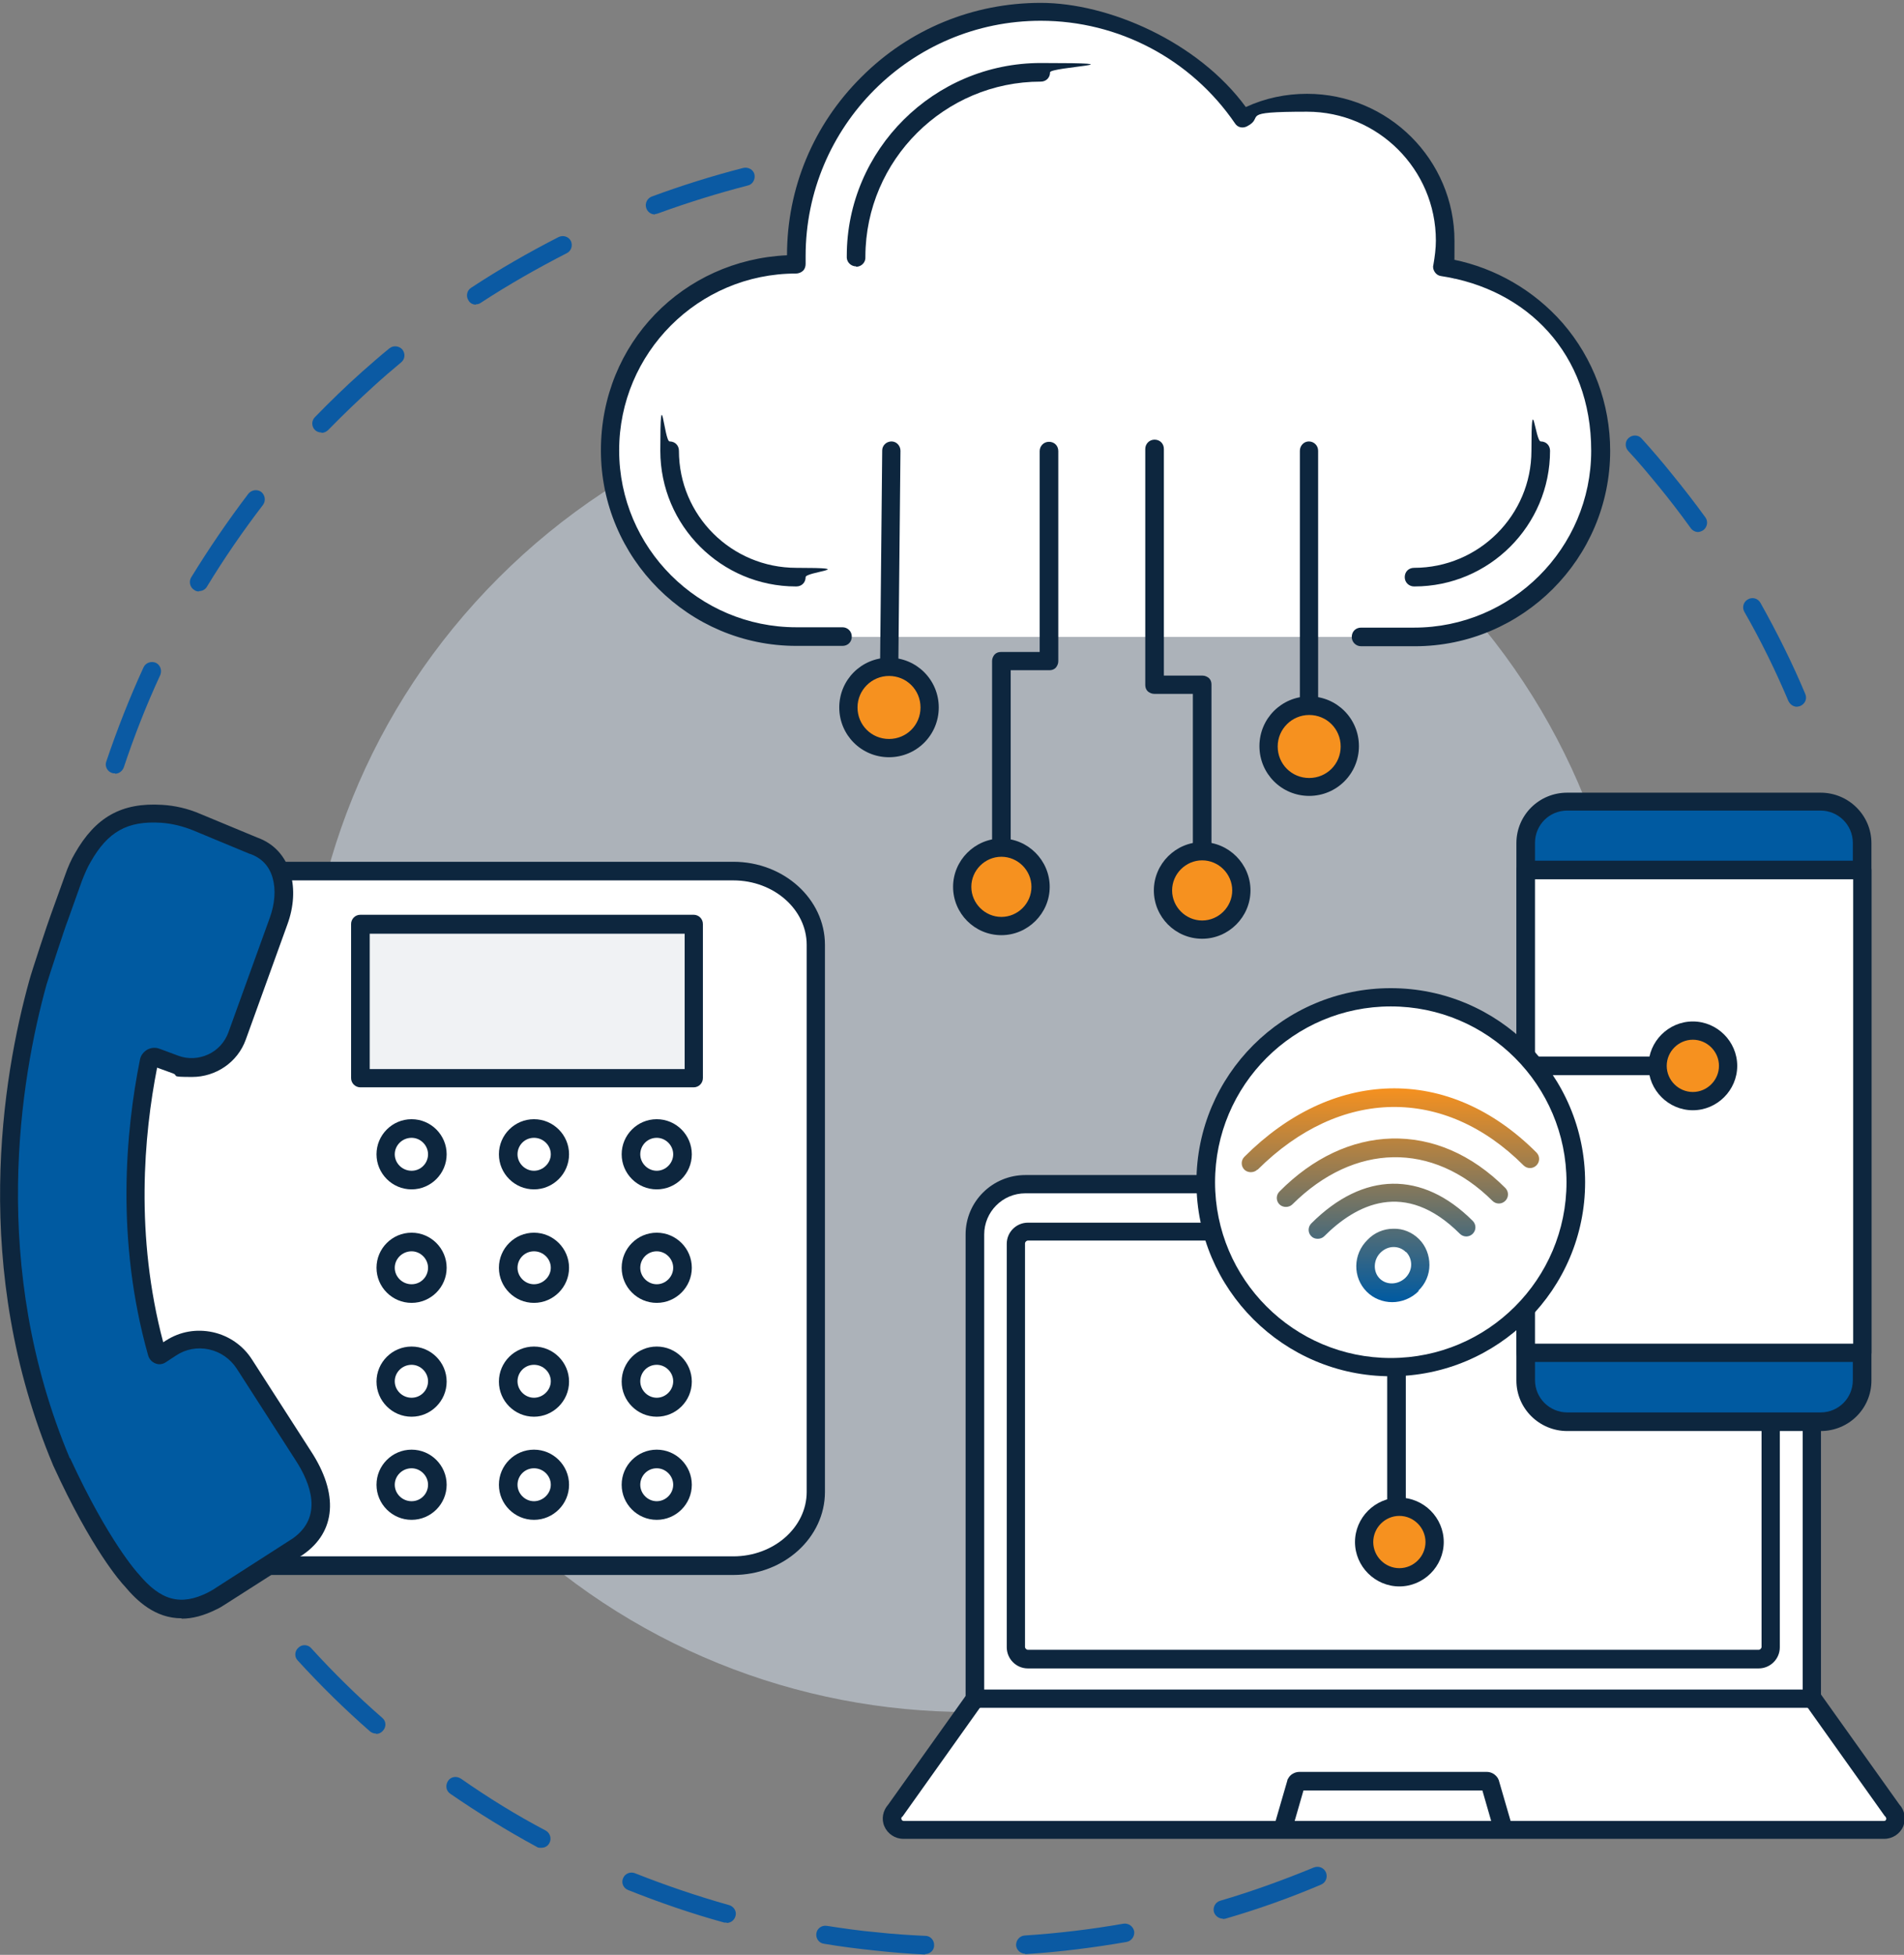
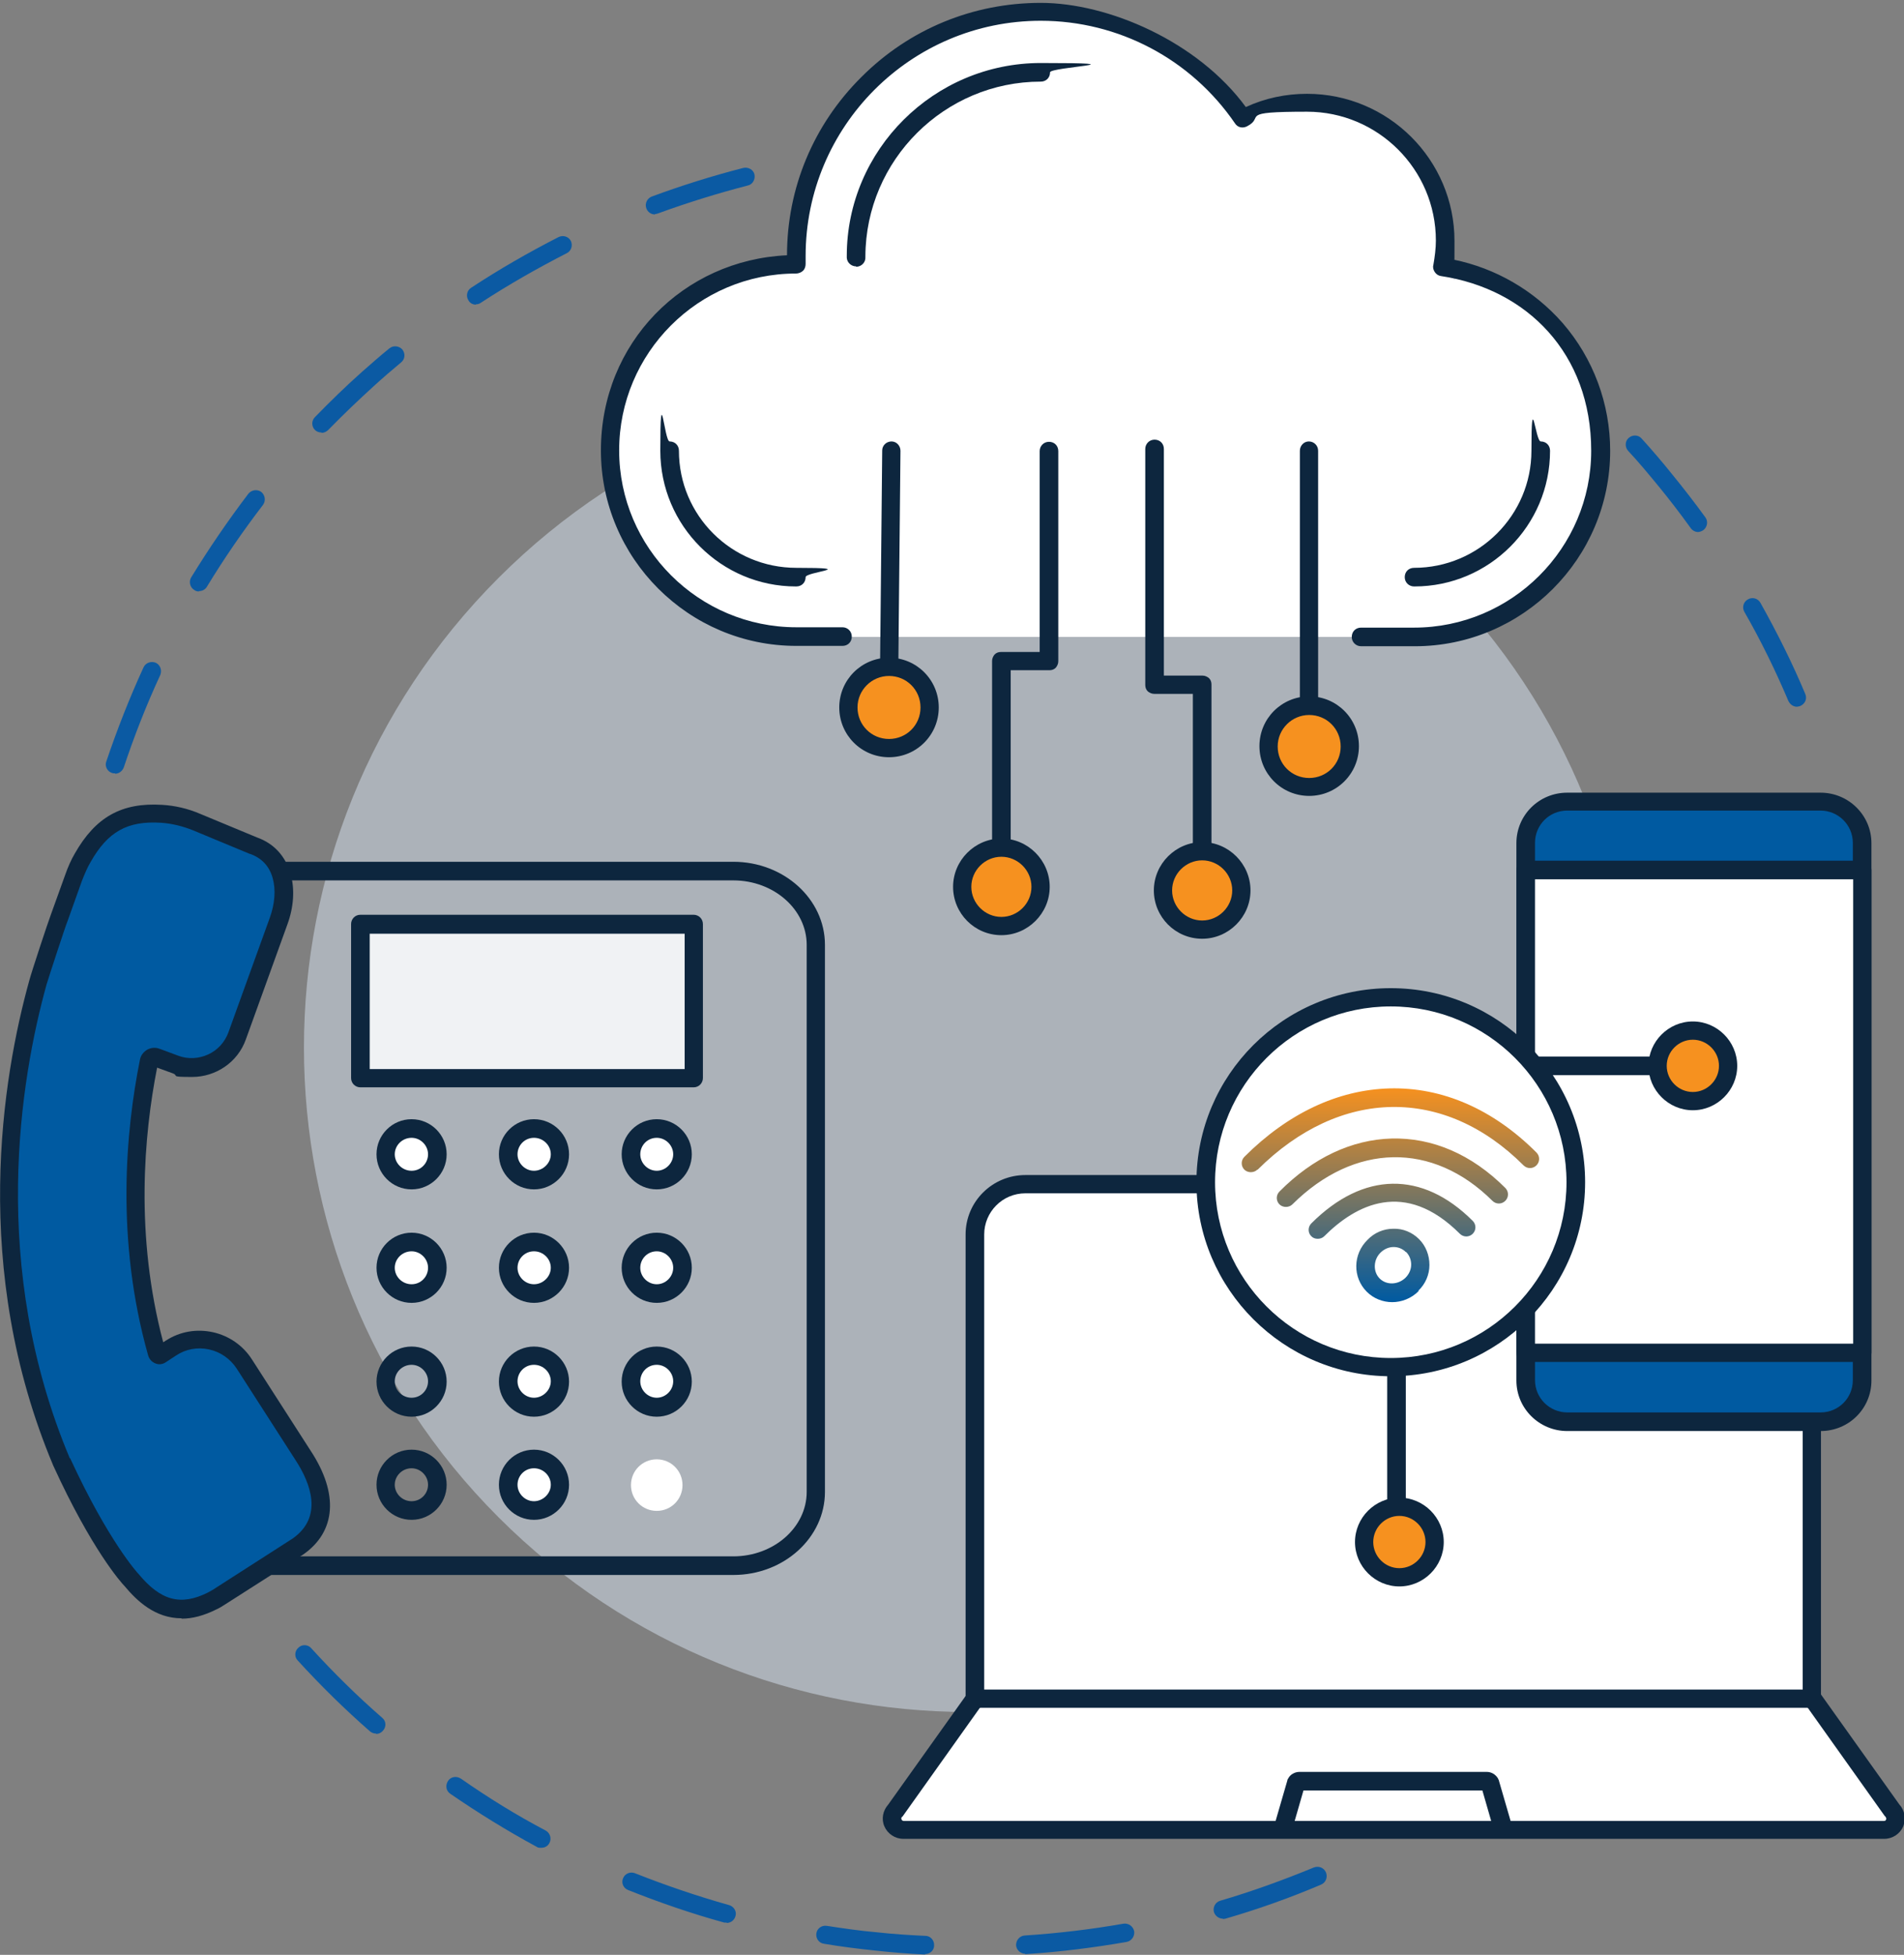
<svg xmlns="http://www.w3.org/2000/svg" version="1.1" viewBox="0 0 532 546">
  <rect x="0" y="0" width="532" height="546" fill="#808080" stroke="none" />
  <defs>
    <style>
      .cls-1 {
        fill: #f0f2f4;
      }

      .cls-2 {
        fill: #d8e5f3;
        fill-opacity: .5;
      }

      .cls-3 {
        fill: url(#linear-gradient);
      }

      .cls-4 {
        fill: #fff;
      }

      .cls-5 {
        fill: #0b5aa3;
      }

      .cls-6 {
        fill: #005aa1;
      }

      .cls-7 {
        fill: #f6911f;
      }

      .cls-8 {
        fill: #0d263e;
      }
    </style>
    <linearGradient id="linear-gradient" x1="388.6" y1="182.4" x2="388.6" y2="242" gradientTransform="translate(0 546) scale(1 -1)" gradientUnits="userSpaceOnUse">
      <stop offset="0" stop-color="#005aa1" />
      <stop offset="1" stop-color="#f6911f" />
    </linearGradient>
  </defs>
  <g>
    <g id="Layer_1">
      <g>
        <path class="cls-5" d="M32.1,216c-.3,0-.5,0-.8-.1-1.3-.4-2.1-1.9-1.6-3.2,3-8.9,6.5-17.8,10.4-26.3.6-1.3,2.1-1.8,3.4-1.3,1.3.6,1.8,2.1,1.3,3.4-3.9,8.4-7.3,17.1-10.2,25.8-.4,1.1-1.4,1.8-2.4,1.8h0ZM55.6,165.2c-.5,0-.9-.1-1.3-.4-1.2-.7-1.6-2.3-.9-3.5,4.9-8,10.3-15.9,16-23.4.9-1.1,2.5-1.3,3.6-.5,1.1.9,1.3,2.5.5,3.6-5.6,7.3-10.9,15-15.7,22.9-.5.8-1.3,1.2-2.2,1.2ZM89.8,120.8c-.6,0-1.3-.2-1.8-.7-1-1-1-2.6,0-3.6,4.2-4.3,8.6-8.6,13.1-12.6,2.5-2.2,5.1-4.5,7.7-6.6,1.1-.9,2.7-.7,3.6.3.9,1.1.8,2.7-.3,3.6-2.5,2.1-5.1,4.3-7.5,6.5-4.4,4-8.7,8.1-12.9,12.4-.5.5-1.2.8-1.8.8h0ZM133,85.1c-.8,0-1.7-.4-2.1-1.2-.8-1.2-.4-2.8.7-3.5,7.9-5.2,16.1-9.9,24.5-14.2,1.3-.6,2.8-.1,3.4,1.1.6,1.3.1,2.8-1.1,3.4-8.2,4.2-16.3,8.8-24.1,13.9-.4.3-.9.4-1.4.4h0ZM183,59.9c-1,0-2-.6-2.4-1.7-.5-1.3.2-2.8,1.5-3.3,8.4-3.1,17-5.8,25.6-8,1.4-.3,2.8.5,3.1,1.8.3,1.4-.5,2.8-1.8,3.1-8.5,2.2-16.9,4.8-25.1,7.8-.3.1-.6.2-.9.2h0Z" />
        <path class="cls-5" d="M258.5,545.9h-.1c-4.6-.2-9.3-.6-13.9-1.1-4.8-.5-9.6-1.1-14.3-1.9-1.4-.2-2.3-1.5-2.1-2.9.2-1.4,1.5-2.3,2.9-2.1,4.6.7,9.3,1.4,14,1.8,4.5.5,9.1.8,13.6,1,1.4,0,2.5,1.3,2.4,2.7,0,1.4-1.2,2.4-2.6,2.4h0ZM286.5,545.7c-1.3,0-2.5-1-2.6-2.4,0-1.4,1-2.6,2.4-2.7,9.2-.6,18.5-1.7,27.6-3.3,1.4-.2,2.7.7,3,2.1.2,1.4-.7,2.7-2.1,3-9.3,1.6-18.7,2.8-28.2,3.4,0,0-.1,0-.2,0h0ZM203.1,537c-.2,0-.5,0-.7,0-9.1-2.5-18.1-5.6-26.9-9.1-1.3-.5-2-2-1.4-3.3.5-1.3,2-1.9,3.3-1.4,8.6,3.4,17.4,6.4,26.3,8.9,1.4.4,2.2,1.8,1.8,3.1-.3,1.1-1.3,1.9-2.5,1.9h0ZM341.7,535.9c-1.1,0-2.1-.7-2.5-1.8-.4-1.4.4-2.8,1.7-3.2,8.9-2.6,17.7-5.8,26.2-9.3,1.3-.5,2.8,0,3.4,1.4.5,1.3,0,2.8-1.4,3.4-8.7,3.7-17.7,6.9-26.7,9.5-.2,0-.5.1-.7.1h0ZM151.1,516.1c-.4,0-.8,0-1.2-.3-8.3-4.5-16.4-9.5-24.1-14.8-1.2-.8-1.4-2.4-.6-3.6.8-1.2,2.4-1.4,3.6-.6,7.6,5.3,15.5,10.2,23.7,14.5,1.2.7,1.7,2.2,1,3.5-.5.9-1.3,1.3-2.3,1.3h0ZM105.1,484.2c-.6,0-1.2-.2-1.7-.6-7.1-6.2-13.9-12.9-20.2-19.8-1-1-.9-2.7.2-3.6,1-1,2.7-.9,3.6.2,6.2,6.8,12.9,13.4,19.8,19.4,1.1.9,1.2,2.5.2,3.6-.5.6-1.2.9-1.9.9h0Z" />
        <path class="cls-5" d="M502.1,197.4c-1,0-1.9-.6-2.4-1.6-3.6-8.5-7.7-16.9-12.3-24.9-.7-1.2-.3-2.8,1-3.5,1.2-.7,2.8-.3,3.5,1,4.6,8.2,8.9,16.8,12.5,25.4.6,1.3,0,2.8-1.4,3.4-.3.1-.7.2-1,.2h0ZM474.5,148.6c-.8,0-1.6-.4-2.1-1.1-2.8-3.9-5.8-7.8-8.9-11.6-2.8-3.4-5.6-6.8-8.6-10-.9-1-.9-2.7.2-3.6,1-.9,2.7-.9,3.6.2,3,3.3,5.9,6.7,8.7,10.2,3.1,3.8,6.2,7.8,9.1,11.8.8,1.1.6,2.7-.6,3.6-.5.3-1,.5-1.5.5Z" />
        <path class="cls-2" d="M401.9,423.8c72.5-72.5,72.5-189.9,0-262.4-72.5-72.5-190.1-72.5-262.6,0-72.5,72.5-72.5,189.9,0,262.4,72.5,72.5,190.1,72.5,262.6,0Z" />
        <path class="cls-4" d="M380.4,177.9h14.8c28.7,0,52-23.3,52-52s-19.2-47.5-44.2-51.3c.4-2.4.7-4.8.7-7.2,0-21.3-17.3-38.6-38.6-38.6s-12.6,1.6-18,4.4c-12.3-18-33-29.8-56.4-29.8-37.7,0-68.3,30.5-68.3,68.2s0,1.5.1,2.3c0,0,0,0-.1,0-28.7,0-52,23.3-52,52s23.3,52,52,52h12.9" />
        <path class="cls-8" d="M395.1,180.5h-14.8c-1.4,0-2.6-1.1-2.6-2.6s1.1-2.6,2.6-2.6h14.8c27.3,0,49.5-22.2,49.5-49.4s-18-45.2-42-48.8c-.7-.1-1.3-.5-1.7-1.1-.4-.6-.6-1.3-.4-2,.4-2.3.7-4.6.7-6.8,0-19.9-16.2-36-36-36s-11.5,1.4-16.8,4.1c-1.2.6-2.6.3-3.3-.8-12.3-18-32.6-28.7-54.3-28.7-36.3,0-65.7,29.5-65.7,65.7s0,.7,0,1.2c0,.3,0,.7,0,1,0,.7-.2,1.4-.7,1.9-.5.5-1.3.8-2,.8-27.3,0-49.4,22.2-49.4,49.4s22.2,49.4,49.5,49.4h12.9c1.4,0,2.6,1.1,2.6,2.6s-1.1,2.6-2.6,2.6h-12.9c-30.1,0-54.6-24.5-54.6-54.6s23.1-53.2,52-54.5c0-18.8,7.4-36.5,20.8-49.8,13.4-13.4,31.2-20.7,50.1-20.7s43.9,10.8,57.3,29.1c5.4-2.5,11.2-3.7,17.1-3.7,22.7,0,41.2,18.4,41.2,41.1s-.1,3.4-.3,5.2c11.8,2.4,22.5,8.6,30.5,17.7,8.6,9.9,13.3,22.6,13.3,35.7,0,30.1-24.5,54.6-54.6,54.6Z" />
        <path class="cls-8" d="M395.1,163.8c-1.4,0-2.6-1.1-2.6-2.6s1.1-2.6,2.6-2.6c18.1,0,32.8-14.7,32.8-32.7s1.1-2.6,2.6-2.6,2.6,1.1,2.6,2.6c0,20.9-17,37.9-37.9,37.9h0Z" />
        <path class="cls-8" d="M239.2,74.4c-1.3,0-2.5-1-2.6-2.4v-.3c0,0,0-.1,0-.2,0-29.7,24.4-53.9,54.2-53.9s2.6,1.1,2.6,2.6-1.1,2.6-2.6,2.6c-26.9,0-48.9,21.9-49,48.8v.2c.1,1.4-1,2.6-2.4,2.7,0,0-.1,0-.2,0h0Z" />
        <path class="cls-8" d="M222.4,163.8c-20.9,0-37.9-17-37.9-37.9s1.1-2.6,2.6-2.6,2.6,1.1,2.6,2.6c0,18.1,14.7,32.7,32.8,32.7s2.6,1.1,2.6,2.6-1.1,2.6-2.6,2.6h0Z" />
        <path class="cls-8" d="M335.9,240.3c-1.4,0-2.6-1.1-2.6-2.6v-43.9h-10.8c-.7,0-1.3-.3-1.8-.7-.5-.5-.7-1.1-.7-1.8v-65.9c0-1.4,1.1-2.6,2.6-2.6s2.6,1.1,2.6,2.6v63.3h10.8c.7,0,1.3.3,1.8.7.5.5.7,1.1.7,1.8v46.4c0,1.4-1.1,2.6-2.6,2.6Z" />
        <path class="cls-7" d="M335.9,259.6c6.1,0,11-4.9,11-11s-4.9-11-11-11-11,4.9-11,11,4.9,11,11,11Z" />
        <path class="cls-8" d="M335.9,262.2c-7.5,0-13.5-6.1-13.5-13.5s6.1-13.5,13.5-13.5,13.5,6.1,13.5,13.5-6.1,13.5-13.5,13.5ZM335.9,240.3c-4.6,0-8.4,3.8-8.4,8.4s3.8,8.4,8.4,8.4,8.4-3.8,8.4-8.4-3.8-8.4-8.4-8.4Z" />
        <path class="cls-8" d="M279.8,239.3c-1.4,0-2.6-1.1-2.6-2.6v-52.1c0-.7.3-1.3.7-1.8.5-.5,1.1-.7,1.8-.7h10.8v-56.1c0-1.4,1.1-2.6,2.6-2.6s2.6,1.1,2.6,2.6v58.7c0,.7-.3,1.3-.7,1.8-.5.5-1.1.7-1.8.7h-10.8v49.6c0,1.4-1.1,2.6-2.6,2.6Z" />
        <path class="cls-7" d="M279.8,258.7c6.1,0,11-4.9,11-11s-4.9-11-11-11-11,4.9-11,11,4.9,11,11,11Z" />
        <path class="cls-8" d="M279.8,261.2c-7.5,0-13.5-6.1-13.5-13.5s6.1-13.5,13.5-13.5,13.5,6.1,13.5,13.5-6.1,13.5-13.5,13.5ZM279.8,239.3c-4.6,0-8.4,3.8-8.4,8.4s3.8,8.4,8.4,8.4,8.4-3.8,8.4-8.4-3.8-8.4-8.4-8.4Z" />
        <path class="cls-8" d="M248.4,188.8h0c-1.4,0-2.5-1.2-2.5-2.6l.6-60.4c0-1.4,1.2-2.5,2.6-2.5h0c1.4,0,2.5,1.2,2.5,2.6l-.6,60.4c0,1.4-1.2,2.5-2.6,2.5Z" />
        <path class="cls-7" d="M252.7,208.1c5.8-2.4,8.5-9,6.1-14.8-2.4-5.8-9-8.5-14.8-6.1-5.8,2.4-8.5,9-6.1,14.8,2.4,5.8,9,8.5,14.8,6.1Z" />
        <path class="cls-8" d="M248.4,211.5c-7.7,0-13.9-6.2-13.9-13.9s6.2-13.9,13.9-13.9,13.9,6.2,13.9,13.9-6.2,13.9-13.9,13.9ZM248.4,188.8c-4.8,0-8.8,3.9-8.8,8.8s3.9,8.8,8.8,8.8,8.8-3.9,8.8-8.8-3.9-8.8-8.8-8.8Z" />
        <path class="cls-8" d="M365.8,216c-1.4,0-2.6-1.1-2.6-2.6v-87.5c0-1.4,1.1-2.6,2.5-2.6s2.6,1.1,2.6,2.6v87.5c0,1.4-1.1,2.6-2.5,2.6Z" />
        <path class="cls-7" d="M369.1,219.2c6-1.8,9.4-8.1,7.6-14.1-1.8-6-8.1-9.4-14.1-7.6-6,1.8-9.4,8.1-7.6,14.1,1.8,6,8.1,9.4,14.1,7.6Z" />
        <path class="cls-8" d="M365.8,222.3c-7.7,0-13.9-6.2-13.9-13.9s6.2-13.9,13.9-13.9,13.9,6.2,13.9,13.9-6.2,13.9-13.9,13.9ZM365.8,199.7c-4.8,0-8.8,3.9-8.8,8.8s3.9,8.8,8.8,8.8,8.8-3.9,8.8-8.8-3.9-8.8-8.8-8.8Z" />
-         <path class="cls-4" d="M204.9,437.4H55.8c-12.7,0-23.1-9.2-23.1-20.6v-152.8c0-11.4,10.3-20.6,23.1-20.6h149.1c12.7,0,23.1,9.2,23.1,20.6v152.8c0,11.4-10.3,20.6-23.1,20.6Z" />
        <path class="cls-8" d="M204.9,439.9H55.8c-14.1,0-25.6-10.4-25.6-23.2v-152.8c0-12.8,11.5-23.2,25.6-23.2h149.1c14.1,0,25.6,10.4,25.6,23.2v152.8c0,12.8-11.5,23.2-25.6,23.2ZM55.8,245.9c-11.3,0-20.5,8.1-20.5,18v152.8c0,9.9,9.2,18,20.5,18h149.1c11.3,0,20.5-8.1,20.5-18v-152.8c0-9.9-9.2-18-20.5-18H55.8Z" />
-         <path class="cls-1" d="M193.8,258.2h-93.1v43h93.1v-43Z" />
+         <path class="cls-1" d="M193.8,258.2h-93.1v43h93.1Z" />
        <path class="cls-8" d="M193.8,303.7h-93.1c-1.4,0-2.6-1.1-2.6-2.6v-43c0-1.4,1.1-2.6,2.6-2.6h93.1c1.4,0,2.6,1.1,2.6,2.6v43c0,1.4-1.1,2.6-2.6,2.6ZM103.3,298.6h88v-37.8h-88v37.8Z" />
        <path class="cls-4" d="M122,324.1c.9-3.9-1.5-7.7-5.4-8.7-3.9-.9-7.8,1.5-8.7,5.4-.9,3.9,1.5,7.7,5.4,8.7,3.9.9,7.8-1.5,8.7-5.4Z" />
        <path class="cls-8" d="M115,332.2c-5.4,0-9.8-4.4-9.8-9.8s4.4-9.8,9.8-9.8,9.8,4.4,9.8,9.8-4.4,9.8-9.8,9.8ZM115,317.8c-2.6,0-4.7,2.1-4.7,4.6s2.1,4.6,4.7,4.6,4.6-2.1,4.6-4.6-2.1-4.6-4.6-4.6Z" />
        <path class="cls-4" d="M122.1,355.3c.6-3.9-2-7.6-6-8.3-3.9-.6-7.6,2-8.3,6-.6,3.9,2,7.6,6,8.3,3.9.6,7.6-2,8.3-6Z" />
        <path class="cls-8" d="M115,363.9c-5.4,0-9.8-4.4-9.8-9.8s4.4-9.8,9.8-9.8,9.8,4.4,9.8,9.8-4.4,9.8-9.8,9.8ZM115,349.5c-2.6,0-4.7,2.1-4.7,4.6s2.1,4.6,4.7,4.6,4.6-2.1,4.6-4.6-2.1-4.6-4.6-4.6Z" />
-         <path class="cls-4" d="M122.1,387.1c.6-3.9-2-7.6-6-8.3-3.9-.6-7.6,2-8.3,6-.6,3.9,2,7.6,6,8.3,3.9.6,7.6-2,8.3-6Z" />
        <path class="cls-8" d="M115,395.7c-5.4,0-9.8-4.4-9.8-9.8s4.4-9.8,9.8-9.8,9.8,4.4,9.8,9.8-4.4,9.8-9.8,9.8ZM115,381.2c-2.6,0-4.7,2.1-4.7,4.6s2.1,4.6,4.7,4.6,4.6-2.1,4.6-4.6-2.1-4.6-4.6-4.6Z" />
        <path class="cls-4" d="M149.2,361.4c4,0,7.2-3.2,7.2-7.2s-3.2-7.2-7.2-7.2-7.2,3.2-7.2,7.2,3.2,7.2,7.2,7.2Z" />
        <path class="cls-8" d="M149.2,363.9c-5.4,0-9.8-4.4-9.8-9.8s4.4-9.8,9.8-9.8,9.8,4.4,9.8,9.8-4.4,9.8-9.8,9.8ZM149.2,349.5c-2.6,0-4.6,2.1-4.6,4.6s2.1,4.6,4.6,4.6,4.7-2.1,4.7-4.6-2.1-4.6-4.7-4.6Z" />
        <path class="cls-4" d="M149.2,393.1c4,0,7.2-3.2,7.2-7.2s-3.2-7.2-7.2-7.2-7.2,3.2-7.2,7.2,3.2,7.2,7.2,7.2Z" />
        <path class="cls-8" d="M149.2,395.7c-5.4,0-9.8-4.4-9.8-9.8s4.4-9.8,9.8-9.8,9.8,4.4,9.8,9.8-4.4,9.8-9.8,9.8ZM149.2,381.2c-2.6,0-4.6,2.1-4.6,4.6s2.1,4.6,4.6,4.6,4.7-2.1,4.7-4.6-2.1-4.6-4.7-4.6Z" />
        <path class="cls-4" d="M183.5,361.4c4,0,7.2-3.2,7.2-7.2s-3.2-7.2-7.2-7.2-7.2,3.2-7.2,7.2,3.2,7.2,7.2,7.2Z" />
        <path class="cls-8" d="M183.5,363.9c-5.4,0-9.8-4.4-9.8-9.8s4.4-9.8,9.8-9.8,9.8,4.4,9.8,9.8-4.4,9.8-9.8,9.8ZM183.5,349.5c-2.6,0-4.6,2.1-4.6,4.6s2.1,4.6,4.6,4.6,4.6-2.1,4.6-4.6-2.1-4.6-4.6-4.6Z" />
        <path class="cls-4" d="M183.5,393.1c4,0,7.2-3.2,7.2-7.2s-3.2-7.2-7.2-7.2-7.2,3.2-7.2,7.2,3.2,7.2,7.2,7.2Z" />
        <path class="cls-8" d="M183.5,395.7c-5.4,0-9.8-4.4-9.8-9.8s4.4-9.8,9.8-9.8,9.8,4.4,9.8,9.8-4.4,9.8-9.8,9.8ZM183.5,381.2c-2.6,0-4.6,2.1-4.6,4.6s2.1,4.6,4.6,4.6,4.6-2.1,4.6-4.6-2.1-4.6-4.6-4.6Z" />
-         <path class="cls-4" d="M122.1,415.9c.6-3.9-2-7.6-6-8.3s-7.6,2-8.3,6c-.6,3.9,2,7.6,6,8.3,3.9.6,7.6-2,8.3-6Z" />
        <path class="cls-8" d="M115,424.5c-5.4,0-9.8-4.4-9.8-9.8s4.4-9.8,9.8-9.8,9.8,4.4,9.8,9.8-4.4,9.8-9.8,9.8ZM115,410.1c-2.6,0-4.7,2.1-4.7,4.6s2.1,4.6,4.7,4.6,4.6-2.1,4.6-4.6-2.1-4.6-4.6-4.6Z" />
        <path class="cls-4" d="M149.2,422c4,0,7.2-3.2,7.2-7.2s-3.2-7.2-7.2-7.2-7.2,3.2-7.2,7.2,3.2,7.2,7.2,7.2Z" />
        <path class="cls-8" d="M149.2,424.5c-5.4,0-9.8-4.4-9.8-9.8s4.4-9.8,9.8-9.8,9.8,4.4,9.8,9.8-4.4,9.8-9.8,9.8ZM149.2,410.1c-2.6,0-4.6,2.1-4.6,4.6s2.1,4.6,4.6,4.6,4.7-2.1,4.7-4.6-2.1-4.6-4.7-4.6Z" />
        <path class="cls-4" d="M183.5,422c4,0,7.2-3.2,7.2-7.2s-3.2-7.2-7.2-7.2-7.2,3.2-7.2,7.2,3.2,7.2,7.2,7.2Z" />
-         <path class="cls-8" d="M183.5,424.5c-5.4,0-9.8-4.4-9.8-9.8s4.4-9.8,9.8-9.8,9.8,4.4,9.8,9.8-4.4,9.8-9.8,9.8ZM183.5,410.1c-2.6,0-4.6,2.1-4.6,4.6s2.1,4.6,4.6,4.6,4.6-2.1,4.6-4.6-2.1-4.6-4.6-4.6Z" />
        <path class="cls-4" d="M149.2,329.6c4,0,7.2-3.2,7.2-7.2s-3.2-7.2-7.2-7.2-7.2,3.2-7.2,7.2,3.2,7.2,7.2,7.2Z" />
        <path class="cls-8" d="M149.2,332.2c-5.4,0-9.8-4.4-9.8-9.8s4.4-9.8,9.8-9.8,9.8,4.4,9.8,9.8-4.4,9.8-9.8,9.8ZM149.2,317.8c-2.6,0-4.6,2.1-4.6,4.6s2.1,4.6,4.6,4.6,4.7-2.1,4.7-4.6-2.1-4.6-4.7-4.6Z" />
        <path class="cls-4" d="M183.5,329.6c4,0,7.2-3.2,7.2-7.2s-3.2-7.2-7.2-7.2-7.2,3.2-7.2,7.2,3.2,7.2,7.2,7.2Z" />
        <path class="cls-8" d="M183.5,332.2c-5.4,0-9.8-4.4-9.8-9.8s4.4-9.8,9.8-9.8,9.8,4.4,9.8,9.8-4.4,9.8-9.8,9.8ZM183.5,317.8c-2.6,0-4.6,2.1-4.6,4.6s2.1,4.6,4.6,4.6,4.6-2.1,4.6-4.6-2.1-4.6-4.6-4.6Z" />
        <path class="cls-6" d="M17.2,408.4c-22.7-54.1-14.2-106.5-6.6-134,.6-2.2,5.3-16.5,6-18.1l4-11.2c.7-1.9,1.5-3.8,2.5-5.6,5.1-9.1,11.4-12.9,22-12.3,3.4.2,6.7,1,9.8,2.3l15.9,6.6c8.5,3.1,10.1,12.5,7,21l-11.6,32.1c-2.5,7-10.2,10.6-17.2,8l-5.4-2c-.9-.3-1.9.2-2.1,1.2-4.1,20.5-6.7,50.1,2.2,81.4.1.5.7.7,1.1.4l2.9-1.9c6.9-4.4,16-2.4,20.4,4.5l16.4,25.5c5.5,8.5,8.2,18.8-1.4,25.5l-21.6,13.8c-.8.5-1.6,1-2.4,1.4-9.3,4.8-16.1,1.9-22.5-5.8,0,0-8.4-8.9-19.5-32.9h0Z" />
        <path class="cls-8" d="M50.7,452c-7.3,0-12.4-4.8-15.9-9-.9-.9-9.2-10.2-19.9-33.6,0,0,0,0,0,0-23.2-55.1-14.2-108.6-6.7-135.6.6-2.3,5.3-16.5,6-18.3l4-11.1c.8-2.3,1.7-4.3,2.7-6,5.8-10.2,13.1-14.3,24.4-13.6,3.5.2,7.1,1,10.6,2.5l15.9,6.6c4.8,1.7,8,5.3,9.4,10.2,1.2,4.2.9,9.2-.9,14.1l-11.6,32.1c-2.3,6.5-8.5,10.5-15,10.5s-3.6-.3-5.4-1l-4.4-1.6c-3.7,18.8-6.2,46.9,1.7,76.7l.8-.5c3.9-2.5,8.5-3.3,13.1-2.3,4.5,1,8.4,3.7,10.9,7.6l16.4,25.5c7.9,12,7.1,22.6-2.1,29,0,0,0,0,0,0l-21.6,13.8c-.8.5-1.7,1.1-2.6,1.5-3.6,1.8-6.8,2.6-9.7,2.6h0ZM19.6,407.3c10.7,23.2,18.9,32.1,19,32.2,0,0,0,0,.1.1,6.2,7.5,11.8,9,19.4,5.2.7-.4,1.5-.8,2.2-1.3l21.5-13.8c8.5-6,5.1-15.3.7-22l-16.4-25.5c-1.8-2.7-4.5-4.6-7.7-5.3-3.2-.7-6.5-.1-9.2,1.7l-2.9,1.9c-.9.6-2,.7-2.9.3-1-.4-1.7-1.2-2-2.2-9.1-32.2-6.3-62.7-2.3-82.6.2-1.2,1-2.2,2-2.8,1.1-.6,2.3-.7,3.4-.3l5.4,2c2.7,1,5.7.8,8.3-.4,2.6-1.2,4.6-3.4,5.6-6.1l11.6-32.1c1.4-3.9,1.7-7.8.8-11-.9-3.3-3-5.6-6.3-6.8,0,0,0,0-.1,0l-15.9-6.6c-3-1.2-6-1.9-8.9-2.1-9.4-.6-14.9,2.5-19.7,11-.9,1.5-1.6,3.2-2.4,5.2l-4,11.2s0,0,0,0c-.6,1.4-5.3,15.8-5.9,17.8-7.3,26.4-16.1,78.6,6.5,132.3h0Z" />
        <path class="cls-4" d="M272.4,474.5h233.9v-129.6c0-7.8-6.3-14.1-14.1-14.1h-205.7c-7.8,0-14.1,6.3-14.1,14.1v129.6h0Z" />
        <path class="cls-4" d="M252.4,511h273.9c2.8,0,4.2-3.4,2.2-5.4l-22.2-30h-233.9l-22.2,30c-2,2-.6,5.4,2.2,5.4h0Z" />
        <path class="cls-8" d="M506.3,477h-233.9c-1.4,0-2.6-1.1-2.6-2.6v-129.6c0-9.2,7.5-16.6,16.7-16.6h205.7c9.2,0,16.6,7.5,16.6,16.6v129.6c0,1.4-1.1,2.6-2.6,2.6h0ZM274.9,471.9h228.8v-127.1c0-6.4-5.2-11.5-11.5-11.5h-205.7c-6.4,0-11.5,5.2-11.5,11.5v127.1Z" />
        <path class="cls-8" d="M526.3,513.6H252.4c-2.3,0-4.4-1.4-5.3-3.5-.9-2.1-.4-4.4,1.1-6.1l22.1-31c.8-1.2,2.4-1.4,3.6-.6,1.2.8,1.4,2.4.6,3.6l-22.2,31.2c0,.1-.2.2-.3.3-.2.2-.2.4-.1.7.1.2.3.4.6.4h273.9c.3,0,.5-.1.6-.4.1-.2,0-.5-.1-.7-.1-.1-.2-.2-.3-.3l-22.2-31.2c-.8-1.2-.6-2.7.6-3.6,1.2-.8,2.8-.6,3.6.6l22.1,31c1.5,1.6,1.9,4,1.1,6.1-.9,2.1-3,3.5-5.3,3.5h0Z" />
        <path class="cls-8" d="M419.9,513c-1.1,0-2.1-.7-2.5-1.8l-3.2-11.1h-50l-3.2,11.1c-.4,1.4-1.8,2.1-3.2,1.7-1.4-.4-2.1-1.8-1.7-3.2l3.6-12.4c0-.2.1-.4.2-.5.6-1.2,1.9-1.9,3.2-1.9h52.3c1.3,0,2.5.7,3.2,1.9,0,.2.2.3.2.5l3.6,12.4c.4,1.4-.4,2.8-1.7,3.2-.2,0-.5.1-.7.1h0Z" />
        <path class="cls-4" d="M287.2,463.5h204.2c1.9,0,3.4-1.5,3.4-3.4v-112.7c0-1.9-1.5-3.4-3.4-3.4h-204.2c-1.9,0-3.4,1.5-3.4,3.4v112.7c0,1.9,1.5,3.4,3.4,3.4Z" />
-         <path class="cls-8" d="M491.4,466h-204.2c-3.3,0-5.9-2.7-5.9-5.9v-112.7c0-3.3,2.7-5.9,5.9-5.9h204.2c3.3,0,5.9,2.7,5.9,5.9v112.7c0,3.3-2.7,5.9-5.9,5.9ZM287.2,346.5c-.4,0-.8.4-.8.8v112.7c0,.4.4.8.8.8h204.2c.4,0,.8-.4.8-.8v-112.7c0-.4-.4-.8-.8-.8h-204.2Z" />
        <path class="cls-6" d="M508.7,223.8h-70.8c-6.4,0-11.6,5.2-11.6,11.6v150.1c0,6.4,5.2,11.6,11.6,11.6h70.8c6.4,0,11.6-5.2,11.6-11.6v-150.1c0-6.4-5.2-11.6-11.6-11.6Z" />
        <path class="cls-8" d="M508.7,399.7h-70.8c-7.8,0-14.2-6.3-14.2-14.1v-150.1c0-7.8,6.3-14.1,14.2-14.1h70.8c7.8,0,14.2,6.3,14.2,14.1v150.1c0,7.8-6.3,14.1-14.2,14.1ZM437.9,226.4c-5,0-9,4-9,9v150.1c0,5,4.1,9,9,9h70.8c5,0,9-4,9-9v-150.1c0-5-4.1-9-9-9h-70.8Z" />
        <path class="cls-4" d="M520.3,243.1h-94v134.8h94v-134.8Z" />
        <path class="cls-8" d="M520.3,380.4h-94c-1.4,0-2.6-1.1-2.6-2.6v-134.8c0-1.4,1.1-2.6,2.6-2.6h94c1.4,0,2.6,1.1,2.6,2.6v134.8c0,1.4-1.1,2.6-2.6,2.6ZM428.9,375.3h88.9v-129.7h-88.9v129.7Z" />
        <path class="cls-8" d="M390.2,428.4c-1.4,0-2.6-1.1-2.6-2.6v-128.1c0-1.4,1.1-2.6,2.6-2.6h73c1.4,0,2.6,1.1,2.6,2.6s-1.1,2.6-2.6,2.6h-70.4v125.5c0,1.4-1.1,2.6-2.6,2.6Z" />
        <path class="cls-7" d="M473,307.6c5.4,0,9.8-4.4,9.8-9.9s-4.4-9.9-9.8-9.9-9.8,4.4-9.8,9.9,4.4,9.9,9.8,9.9Z" />
        <path class="cls-8" d="M473,310.1c-6.8,0-12.4-5.6-12.4-12.4s5.6-12.4,12.4-12.4,12.4,5.6,12.4,12.4-5.6,12.4-12.4,12.4ZM473,290.4c-4,0-7.3,3.3-7.3,7.3s3.3,7.3,7.3,7.3,7.3-3.3,7.3-7.3-3.3-7.3-7.3-7.3Z" />
        <path class="cls-7" d="M391,440.6c5.4,0,9.8-4.4,9.8-9.9s-4.4-9.9-9.8-9.9-9.8,4.4-9.8,9.9,4.4,9.9,9.8,9.9Z" />
        <path class="cls-8" d="M391,443.1c-6.8,0-12.4-5.6-12.4-12.4s5.6-12.4,12.4-12.4,12.4,5.6,12.4,12.4-5.6,12.4-12.4,12.4ZM391,423.4c-4,0-7.3,3.3-7.3,7.3s3.3,7.3,7.3,7.3,7.3-3.3,7.3-7.3-3.3-7.3-7.3-7.3Z" />
        <path class="cls-4" d="M425.1,366.7c20.2-20.2,20.2-52.9,0-73s-52.9-20.2-73.1,0c-20.2,20.2-20.2,52.9,0,73,20.2,20.2,52.9,20.2,73.1,0Z" />
        <path class="cls-8" d="M388.6,384.4c-29.9,0-54.3-24.3-54.3-54.2s24.3-54.2,54.3-54.2,54.3,24.3,54.3,54.2-24.3,54.2-54.3,54.2ZM388.6,281.1c-27.1,0-49.1,22-49.1,49.1s22,49.1,49.1,49.1,49.1-22,49.1-49.1-22-49.1-49.1-49.1Z" />
        <path class="cls-3" d="M368.2,346c-.7,0-1.3-.2-1.8-.7-1-1-1-2.6,0-3.6,14.5-14.5,31-14.8,45.1-.7,1,1,1,2.6,0,3.6-1,1-2.6,1-3.6,0-15.4-15.4-29.1-8.1-37.9.7-.5.5-1.2.7-1.8.7ZM361.1,336.4c17.3-17.2,39.2-17.6,55.9-1,1,1,2.6,1,3.6,0,1-1,1-2.6,0-3.6-9.4-9.4-20.4-14.1-31.8-13.8-11.1.3-22,5.4-31.3,14.8-1,1-1,2.6,0,3.6.5.5,1.2.7,1.8.7s1.3-.2,1.8-.7ZM351.4,326.7c23-22.9,52.1-23.4,74.3-1.2,1,1,2.6,1,3.6,0,1-1,1-2.6,0-3.6-12.1-12.1-26.3-18.3-41.1-17.9-14.4.4-28.4,7-40.5,19.1-1,1-1,2.6,0,3.6.5.5,1.2.7,1.8.7s1.3-.2,1.8-.7ZM396.3,360.5c2-1.9,3.1-4.5,3.1-7.2,0-2.7-1-5.3-2.9-7.2-1.9-1.9-4.5-3-7.2-2.9-2.7,0-5.3,1.1-7.2,3.1-4.1,4-4.2,10.5-.2,14.5,1.9,1.9,4.5,2.9,7.1,2.9s5.3-1,7.4-3.1h0ZM392.9,349.7c.9.9,1.4,2.2,1.4,3.5,0,1.4-.6,2.7-1.6,3.7-2.1,2-5.3,2.1-7.2.2-1.9-1.9-1.8-5.2.2-7.2,1-1,2.3-1.6,3.7-1.6h0c1.3,0,2.5.5,3.4,1.4h0Z" />
      </g>
    </g>
  </g>
</svg>